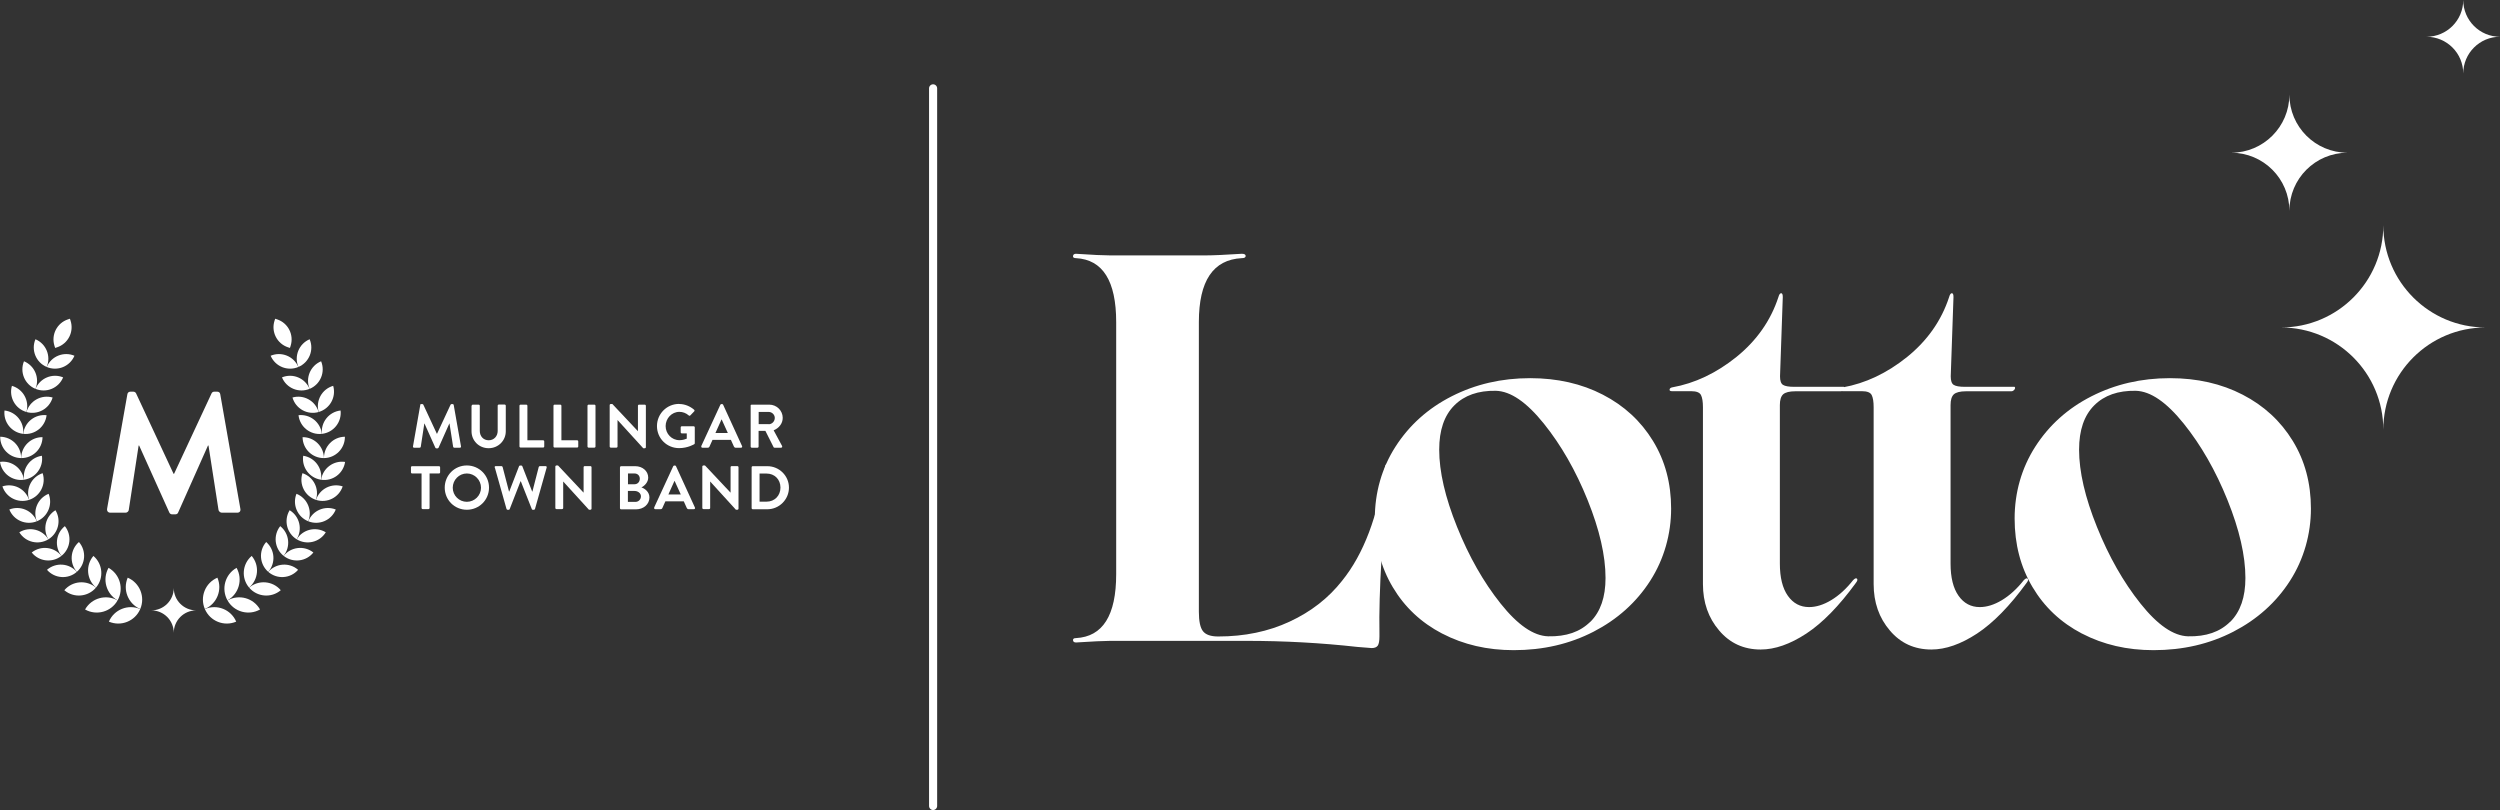
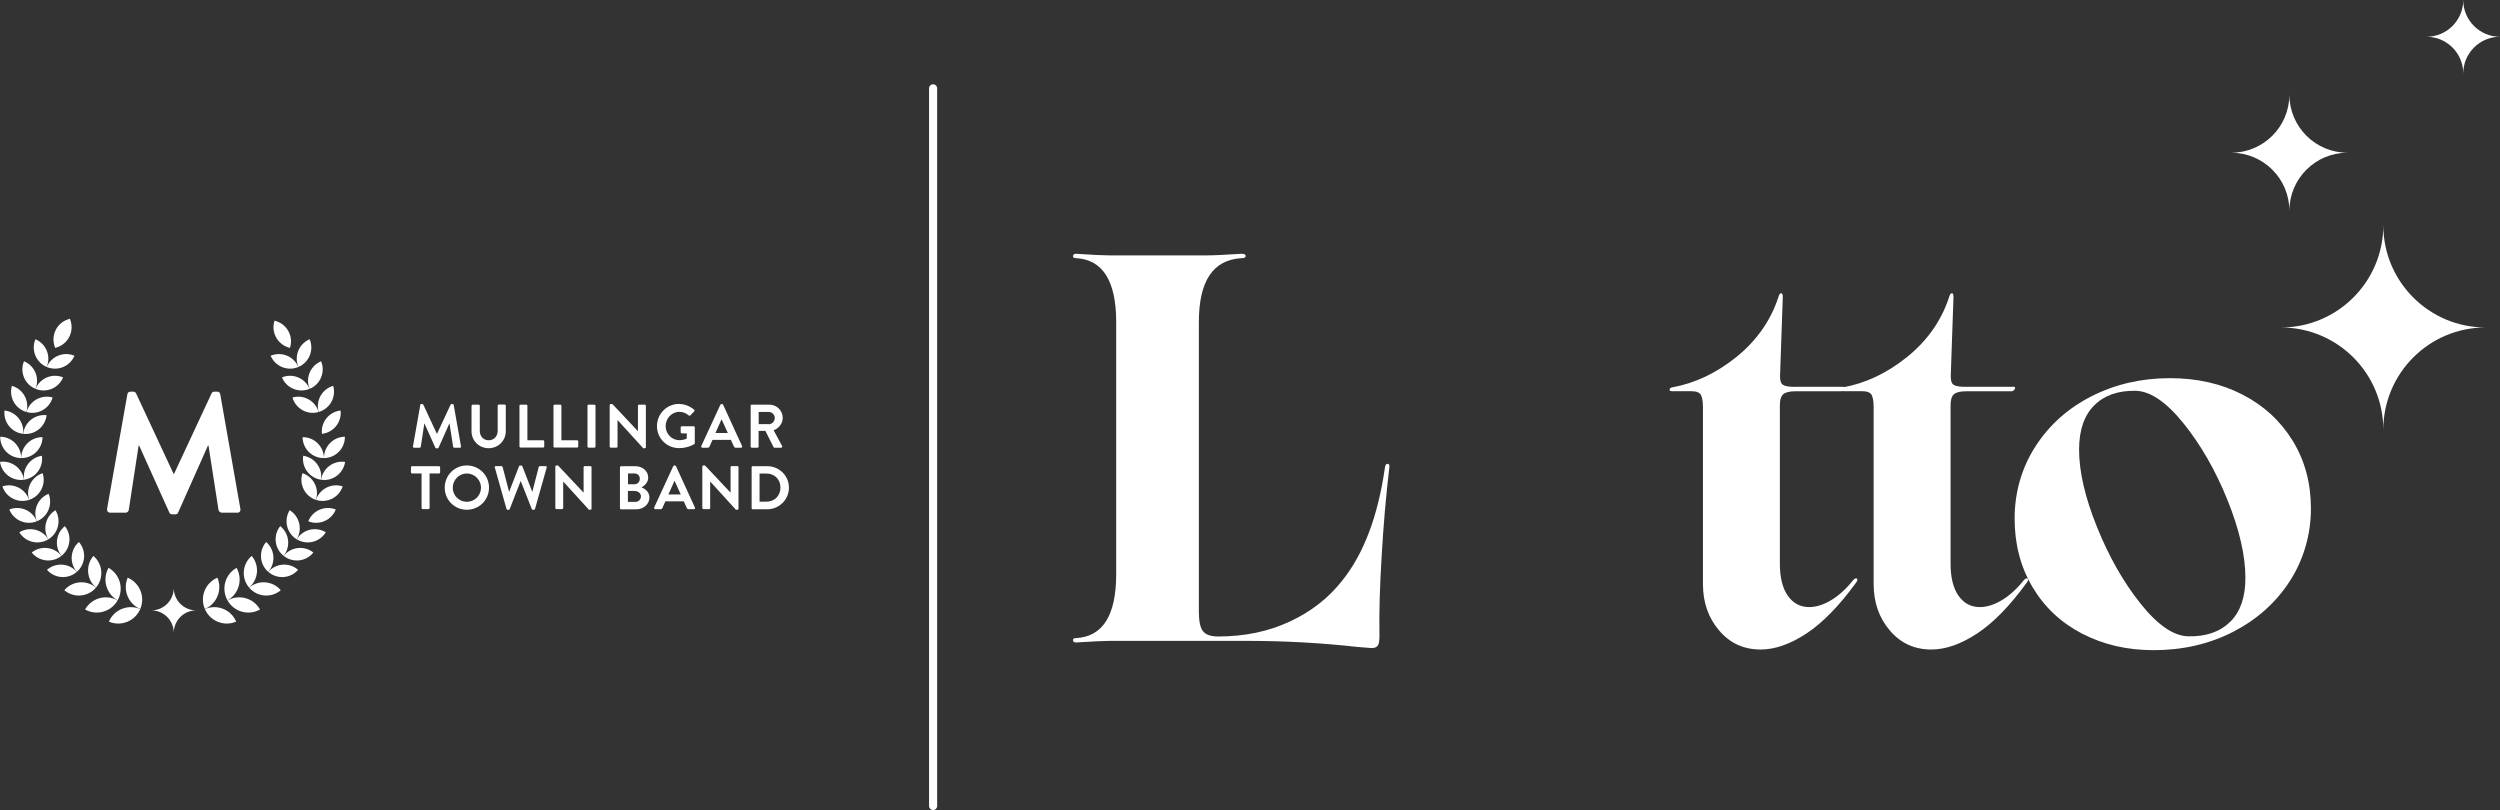
<svg xmlns="http://www.w3.org/2000/svg" xmlns:xlink="http://www.w3.org/1999/xlink" id="Layer_2" data-name="Layer 2" viewBox="0 0 308.73 100.03">
  <rect x="0" y="0" width="308.73" height="100.03" fill="#333333" stroke="none" />
  <defs>
    <style>
      .cls-1 {
        fill: none;
        stroke: #fff;
        stroke-linecap: round;
        stroke-miterlimit: 10;
      }

      .cls-2 {
        fill: #fff;
        stroke-width: 0px;
      }
    </style>
    <symbol id="MTB" viewBox="0 0 177.57 161.62">
      <g>
        <g>
          <g>
            <path class="cls-2" d="M65.71,133.24h0s0,0,0,0c-2.67,6.23.22,13.45,6.46,16.12h0s0,0,0,0c2.67-6.23-.22-13.45-6.46-16.12Z" />
            <path class="cls-2" d="M72.15,149.4h0s0,0,0,0c-6.23-2.67-13.45.22-16.12,6.46h0s0,0,0,0c6.23,2.67,13.45-.22,16.12-6.46Z" />
          </g>
          <g>
            <path class="cls-2" d="M55.85,128.18h0s0,0,0,0c-3.33,5.91-1.24,13.4,4.67,16.73h0s0,0,0,0c3.33-5.91,1.24-13.4-4.67-16.73Z" />
            <path class="cls-2" d="M60.5,144.94h0s0,0,0,0c-5.91-3.33-13.4-1.24-16.73,4.67h0s0,0,0,0c5.91,3.33,13.4,1.24,16.73-4.67Z" />
          </g>
          <g>
            <path class="cls-2" d="M48.06,122.05h0s0,0,0,0c-4.13,4.87-3.52,12.16,1.34,16.28h0s0,0,0,0c4.13-4.87,3.52-12.16-1.34-16.28Z" />
            <path class="cls-2" d="M49.38,138.36h0s0,0,0,0c-4.87-4.13-12.16-3.52-16.28,1.34h0s0,0,0,0c4.87,4.13,12.16,3.52,16.28-1.34Z" />
          </g>
          <g>
            <path class="cls-2" d="M40.61,114.89h0s0,0,0,0c-4.53,3.95-5.01,10.82-1.06,15.35h0s0,0,0,0c4.53-3.95,5.01-10.82,1.06-15.35Z" />
            <path class="cls-2" d="M39.53,130.26h0s0,0,0,0c-3.95-4.53-10.82-5.01-15.35-1.06h0s0,0,0,0c3.95,4.53,10.82,5.01,15.35,1.06Z" />
          </g>
          <g>
            <path class="cls-2" d="M33.38,106.72h0s0,0,0,0c-4.7,3.74-5.48,10.58-1.74,15.29h0s0,0,0,0c4.7-3.74,5.48-10.58,1.74-15.29Z" />
            <path class="cls-2" d="M31.61,122.03h0s0,0,0,0c-3.74-4.7-10.58-5.48-15.29-1.74h0s0,0,0,0c3.74,4.7,10.58,5.48,15.29,1.74Z" />
          </g>
          <g>
            <path class="cls-2" d="M28.53,98.53h0s0,0,0,0c-5.13,3.13-6.74,9.83-3.61,14.96h0s0,0,0,0c5.13-3.13,6.74-9.83,3.61-14.96Z" />
            <path class="cls-2" d="M24.9,113.5h0s0,0,0,0c-3.13-5.13-9.83-6.74-14.96-3.61h0s0,0,0,0c3.13,5.13,9.83,6.74,14.96,3.61Z" />
          </g>
          <g>
            <path class="cls-2" d="M25.02,90.08h0s0,0,0,0c-5.58,2.23-8.29,8.57-6.06,14.14h0s0,0,0,0c5.58-2.23,8.29-8.57,6.06-14.14Z" />
            <path class="cls-2" d="M18.94,104.23h0s0,0,0,0c-2.23-5.58-8.57-8.29-14.14-6.06h0s0,0,0,0c2.23,5.58,8.57,8.29,14.14,6.06Z" />
          </g>
          <g>
            <path class="cls-2" d="M21.94,79.47h0s0,0,0,0c-5.71,1.88-8.81,8.02-6.94,13.73h0s0,0,0,0c5.71-1.88,8.81-8.02,6.94-13.73Z" />
            <path class="cls-2" d="M14.97,93.21h0s0,0,0,0c-1.88-5.71-8.02-8.81-13.73-6.94h0s0,0,0,0c1.88,5.71,8.02,8.81,13.73,6.94Z" />
          </g>
          <g>
            <path class="cls-2" d="M21.56,70.51h0s0,0,0,0c-5.94.87-10.06,6.4-9.18,12.34h0s0,0,0,0c5.94-.87,10.06-6.4,9.18-12.34Z" />
            <path class="cls-2" d="M12.34,82.86h0,0C11.47,76.91,5.94,72.8,0,73.67h0,0c.87,5.94,6.4,10.06,12.34,9.18Z" />
          </g>
          <g>
            <path class="cls-2" d="M21.88,60.94h0s0,0,0,0c-6.01-.06-10.93,4.76-10.99,10.77h0s0,0,0,0c6.01.06,10.93-4.76,10.99-10.77Z" />
            <path class="cls-2" d="M10.87,71.71h0s0,0,0,0c.06-6.01-4.76-10.93-10.77-10.99h0s0,0,0,0c-.06,6.01,4.76,10.93,10.77,10.99Z" />
          </g>
          <g>
            <path class="cls-2" d="M23.97,49.64h0s0,0,0,0c-5.97-.67-11.35,3.63-12.02,9.6h0s0,0,0,0c5.97.67,11.35-3.63,12.02-9.6Z" />
            <path class="cls-2" d="M11.92,59.24h0s0,0,0,0c.67-5.97-3.63-11.35-9.6-12.02h0s0,0,0,0c-.67,5.97,3.63,11.35,9.6,12.02Z" />
          </g>
          <g>
            <path class="cls-2" d="M27.08,40.54h0s0,0,0,0c-5.78-1.66-11.8,1.68-13.46,7.46h0s0,0,0,0c5.78,1.66,11.8-1.68,13.46-7.46Z" />
            <path class="cls-2" d="M13.59,47.99h0s0,0,0,0c1.66-5.78-1.68-11.8-7.46-13.46h0s0,0,0,0c-1.66,5.78,1.68,11.8,7.46,13.46Z" />
          </g>
          <g>
            <path class="cls-2" d="M32.48,30.18h0s0,0,0,0c-5.56-2.29-11.91.36-14.2,5.91h0s0,0,0,0c5.56,2.29,11.91-.36,14.2-5.91Z" />
            <path class="cls-2" d="M18.25,36.09h0s0,0,0,0c2.29-5.56-.36-11.91-5.91-14.2h0s0,0,0,0c-2.29,5.56.36,11.91,5.91,14.2Z" />
          </g>
          <g>
            <path class="cls-2" d="M38.31,19.05h0s0,0,0,0c-5.53-2.34-11.92.24-14.26,5.78h0s0,0,0,0c5.53,2.34,11.92-.24,14.26-5.78Z" />
            <path class="cls-2" d="M24.02,24.82h0s0,0,0,0c2.34-5.53-.24-11.92-5.78-14.26h0s0,0,0,0c-2.34,5.53.24,11.92,5.78,14.26Z" />
          </g>
          <path class="cls-2" d="M28.06,14.05l.32.98.98-.32c5.71-1.88,8.81-8.02,6.94-13.73l-.32-.98-.98.32c-5.71,1.88-8.81,8.02-6.94,13.73Z" />
        </g>
        <g>
          <g>
            <path class="cls-2" d="M111.86,133.24h0s0,0,0,0c2.67,6.23-.22,13.45-6.46,16.12h0s0,0,0,0c-2.67-6.23.22-13.45,6.46-16.12Z" />
            <path class="cls-2" d="M105.42,149.4h0s0,0,0,0c6.23-2.67,13.45.22,16.12,6.46h0s0,0,0,0c-6.23,2.67-13.45-.22-16.12-6.46Z" />
          </g>
          <g>
            <path class="cls-2" d="M121.72,128.18h0s0,0,0,0c3.33,5.91,1.24,13.4-4.67,16.73h0s0,0,0,0c-3.33-5.91-1.24-13.4,4.67-16.73Z" />
            <path class="cls-2" d="M117.07,144.94h0s0,0,0,0c5.91-3.33,13.4-1.24,16.73,4.67h0s0,0,0,0c-5.91,3.33-13.4,1.24-16.73-4.67Z" />
          </g>
          <g>
            <path class="cls-2" d="M129.51,122.05h0s0,0,0,0c4.13,4.87,3.52,12.16-1.34,16.28h0s0,0,0,0c-4.13-4.87-3.52-12.16,1.34-16.28Z" />
            <path class="cls-2" d="M128.19,138.36h0s0,0,0,0c4.87-4.13,12.16-3.52,16.28,1.34h0s0,0,0,0c-4.87,4.13-12.16,3.52-16.28-1.34Z" />
          </g>
          <g>
            <path class="cls-2" d="M136.96,114.89h0s0,0,0,0c4.53,3.95,5.01,10.82,1.06,15.35h0s0,0,0,0c-4.53-3.95-5.01-10.82-1.06-15.35Z" />
            <path class="cls-2" d="M138.04,130.26h0s0,0,0,0c3.95-4.53,10.82-5.01,15.35-1.06h0s0,0,0,0c-3.95,4.53-10.82,5.01-15.35,1.06Z" />
          </g>
          <g>
            <path class="cls-2" d="M144.19,106.72h0s0,0,0,0c4.7,3.74,5.48,10.58,1.74,15.29h0s0,0,0,0c-4.7-3.74-5.48-10.58-1.74-15.29Z" />
            <path class="cls-2" d="M145.96,122.03h0s0,0,0,0c3.74-4.7,10.58-5.48,15.29-1.74h0s0,0,0,0c-3.74,4.7-10.58,5.48-15.29,1.74Z" />
          </g>
          <g>
            <path class="cls-2" d="M149.04,98.53h0s0,0,0,0c5.13,3.13,6.74,9.83,3.61,14.96h0s0,0,0,0c-5.13-3.13-6.74-9.83-3.61-14.96Z" />
            <path class="cls-2" d="M152.67,113.5h0s0,0,0,0c3.13-5.13,9.83-6.74,14.96-3.61h0s0,0,0,0c-3.13,5.13-9.83,6.74-14.96,3.61Z" />
          </g>
          <g>
-             <path class="cls-2" d="M152.55,90.08h0s0,0,0,0c5.58,2.23,8.29,8.57,6.06,14.14h0s0,0,0,0c-5.58-2.23-8.29-8.57-6.06-14.14Z" />
            <path class="cls-2" d="M158.63,104.23h0s0,0,0,0c2.23-5.58,8.57-8.29,14.14-6.06h0s0,0,0,0c-2.23,5.58-8.57,8.29-14.14,6.06Z" />
          </g>
          <g>
            <path class="cls-2" d="M155.63,79.47h0s0,0,0,0c5.71,1.88,8.81,8.02,6.94,13.73h0s0,0,0,0c-5.71-1.88-8.81-8.02-6.94-13.73Z" />
            <path class="cls-2" d="M162.6,93.21h0s0,0,0,0c1.88-5.71,8.02-8.81,13.73-6.94h0s0,0,0,0c-1.88,5.71-8.02,8.81-13.73,6.94Z" />
          </g>
          <g>
            <path class="cls-2" d="M156.01,70.51h0s0,0,0,0c5.94.87,10.06,6.4,9.18,12.34h0s0,0,0,0c-5.94-.87-10.06-6.4-9.18-12.34Z" />
            <path class="cls-2" d="M165.23,82.86h0,0c.87-5.94,6.4-10.06,12.34-9.18h0,0c-.87,5.94-6.4,10.06-12.34,9.18Z" />
          </g>
          <g>
            <path class="cls-2" d="M155.69,60.94h0s0,0,0,0c6.01-.06,10.93,4.76,10.99,10.77h0s0,0,0,0c-6.01.06-10.93-4.76-10.99-10.77Z" />
            <path class="cls-2" d="M166.7,71.71h0s0,0,0,0c-.06-6.01,4.76-10.93,10.77-10.99h0s0,0,0,0c.06,6.01-4.76,10.93-10.77,10.99Z" />
          </g>
          <g>
-             <path class="cls-2" d="M153.6,49.64h0s0,0,0,0c5.97-.67,11.35,3.63,12.02,9.6h0s0,0,0,0c-5.97.67-11.35-3.63-12.02-9.6Z" />
            <path class="cls-2" d="M165.65,59.24h0s0,0,0,0c-.67-5.97,3.63-11.35,9.6-12.02h0s0,0,0,0c.67,5.97-3.63,11.35-9.6,12.02Z" />
          </g>
          <g>
            <path class="cls-2" d="M150.49,40.54h0s0,0,0,0c5.78-1.66,11.8,1.68,13.46,7.46h0s0,0,0,0c-5.78,1.66-11.8-1.68-13.46-7.46Z" />
            <path class="cls-2" d="M163.98,47.99h0s0,0,0,0c-1.66-5.78,1.68-11.8,7.46-13.46h0s0,0,0,0c1.66,5.78-1.68,11.8-7.46,13.46Z" />
          </g>
          <g>
            <path class="cls-2" d="M145.09,30.18h0s0,0,0,0c5.56-2.29,11.91.36,14.2,5.91h0s0,0,0,0c-5.56,2.29-11.91-.36-14.2-5.91Z" />
            <path class="cls-2" d="M159.32,36.09h0s0,0,0,0c-2.29-5.56.36-11.91,5.91-14.2h0s0,0,0,0c2.29,5.56-.36,11.91-5.91,14.2Z" />
          </g>
          <g>
            <path class="cls-2" d="M139.26,19.05h0s0,0,0,0c5.53-2.34,11.92.24,14.26,5.78h0s0,0,0,0c-5.53,2.34-11.92-.24-14.26-5.78Z" />
            <path class="cls-2" d="M153.55,24.82h0s0,0,0,0c-2.34-5.53.24-11.92,5.78-14.26h0s0,0,0,0c2.34,5.53-.24,11.92-5.78,14.26Z" />
          </g>
-           <path class="cls-2" d="M149.51,14.05l-.32.98-.98-.32c-5.71-1.88-8.81-8.02-6.94-13.73L141.59,0l.98.32c5.71,1.88,8.81,8.02,6.94,13.73Z" />
+           <path class="cls-2" d="M149.51,14.05l-.32.98-.98-.32c-5.71-1.88-8.81-8.02-6.94-13.73l.98.32c5.71,1.88,8.81,8.02,6.94,13.73Z" />
        </g>
        <path class="cls-2" d="M65.55,38.85c.09-.7.61-1.32,1.58-1.32h1.4c.7,0,1.23.35,1.49.88l19.29,41.39h.26l19.29-41.39c.26-.53.7-.88,1.49-.88h1.4c.97,0,1.49.61,1.58,1.32l10.35,58.93c.26,1.23-.44,2.02-1.58,2.02h-7.98c-.79,0-1.49-.7-1.67-1.32l-5.17-33.24h-.26l-15.35,34.46c-.18.53-.7.96-1.49.96h-1.58c-.79,0-1.23-.44-1.49-.96l-15.52-34.46h-.26l-5.09,33.24c-.09.61-.79,1.32-1.58,1.32h-7.89c-1.14,0-1.84-.79-1.67-2.02l10.44-58.93Z" />
        <path class="cls-2" d="M100.96,150.07h0c-6.38,0-11.55-5.17-11.55-11.55h0c0,6.38-5.17,11.55-11.55,11.55h0c6.38,0,11.55,5.17,11.55,11.55h0c0-6.38,5.17-11.55,11.55-11.55Z" />
      </g>
    </symbol>
  </defs>
  <g id="Design">
    <g>
      <g>
        <path class="cls-2" d="M132.88,79.34c-.23,0-.35-.09-.37-.27-.02-.18.1-.27.37-.27,3.31-.18,4.96-2.81,4.96-7.89v-31.14c0-5.08-1.66-7.71-4.96-7.89-.27,0-.4-.09-.37-.27.02-.18.15-.27.37-.27,2.04.14,3.45.2,4.22.2h11.76c.95,0,2.45-.07,4.49-.2.32,0,.48.09.48.27s-.16.27-.48.27c-3.54.18-5.3,2.81-5.3,7.89v35.77c0,1.18.17,1.98.51,2.41.34.43.96.65,1.87.65,3.26,0,6.21-.61,8.84-1.84,2.63-1.22,4.78-2.9,6.46-5.03,2.67-3.31,4.44-7.98,5.3-14.01.04-.32.16-.46.34-.44.18.02.25.17.2.44-.41,3.49-.73,7.15-.95,10.98-.23,3.83-.32,6.99-.27,9.49v.41c0,.54-.07.92-.2,1.12-.14.2-.39.31-.75.31l-1.77-.14c-4.49-.5-9.04-.75-13.67-.75h-16.86c-.77,0-2.18.07-4.22.2Z" />
-         <path class="cls-2" d="M178.11,78.25c-2.61-1.36-4.65-3.27-6.12-5.75-1.47-2.47-2.21-5.29-2.21-8.47s.85-6.22,2.55-8.87c1.7-2.65,4.01-4.73,6.94-6.22s6.15-2.24,9.69-2.24c3.35,0,6.35.68,8.98,2.04,2.63,1.36,4.69,3.26,6.19,5.71,1.5,2.45,2.24,5.24,2.24,8.36s-.86,6.23-2.58,8.91c-1.72,2.68-4.06,4.77-7,6.29-2.95,1.52-6.23,2.28-9.86,2.28-3.26,0-6.2-.68-8.81-2.04ZM196.4,76.79c1.25-1.25,1.87-3.05,1.87-5.41,0-2.76-.74-5.97-2.21-9.62-1.47-3.65-3.28-6.8-5.41-9.45-2.13-2.65-4.1-4-5.92-4.05-2.18-.04-3.89.56-5.13,1.8-1.25,1.25-1.87,3.07-1.87,5.47,0,2.72.74,5.91,2.21,9.55,1.47,3.65,3.26,6.8,5.37,9.45,2.11,2.65,4.07,4,5.88,4.05,2.22.05,3.95-.55,5.2-1.8Z" />
        <path class="cls-2" d="M212.31,77.87c-1.34-1.56-2.01-3.48-2.01-5.75v-21.83c0-.68-.08-1.18-.24-1.5-.16-.32-.56-.48-1.19-.48h-2.38c-.23,0-.33-.07-.31-.2.02-.14.12-.23.31-.27,2.81-.5,5.46-1.76,7.96-3.77,2.49-2.02,4.22-4.48,5.17-7.38.09-.32.2-.48.34-.48s.2.16.2.48l-.34,9.79c0,.54.12.9.37,1.05.25.16.71.24,1.39.24h6.12s.07.05.07.14-.05.18-.14.27c-.09.09-.2.14-.34.14h-5.58c-.73,0-1.22.13-1.5.37-.27.25-.41.69-.41,1.33v19.58c0,1.72.33,3.05.99,3.98.66.93,1.53,1.39,2.62,1.39.86,0,1.77-.28,2.72-.85.95-.57,1.86-1.39,2.72-2.48.23-.23.38-.28.48-.17.09.11.04.28-.14.51-2.08,2.86-4.12,4.94-6.12,6.26-2,1.31-3.88,1.97-5.64,1.97-2.09,0-3.8-.78-5.13-2.35Z" />
        <path class="cls-2" d="M233.39,77.87c-1.34-1.56-2.01-3.48-2.01-5.75v-21.83c0-.68-.08-1.18-.24-1.5-.16-.32-.56-.48-1.19-.48h-2.38c-.23,0-.33-.07-.31-.2.02-.14.12-.23.31-.27,2.81-.5,5.46-1.76,7.96-3.77,2.49-2.02,4.22-4.48,5.17-7.38.09-.32.2-.48.34-.48s.2.16.2.48l-.34,9.79c0,.54.12.9.37,1.05.25.16.71.24,1.39.24h6.12s.07.05.07.14-.05.18-.14.27c-.09.09-.2.14-.34.14h-5.58c-.73,0-1.22.13-1.5.37-.27.25-.41.69-.41,1.33v19.58c0,1.72.33,3.05.99,3.98.66.93,1.53,1.39,2.62,1.39.86,0,1.77-.28,2.72-.85.95-.57,1.86-1.39,2.72-2.48.23-.23.38-.28.48-.17.09.11.04.28-.14.51-2.08,2.86-4.12,4.94-6.12,6.26-2,1.31-3.88,1.97-5.64,1.97-2.09,0-3.8-.78-5.13-2.35Z" />
        <path class="cls-2" d="M257.12,78.25c-2.61-1.36-4.65-3.27-6.12-5.75-1.47-2.47-2.21-5.29-2.21-8.47s.85-6.22,2.55-8.87c1.7-2.65,4.01-4.73,6.94-6.22s6.15-2.24,9.69-2.24c3.35,0,6.35.68,8.98,2.04,2.63,1.36,4.69,3.26,6.19,5.71,1.5,2.45,2.24,5.24,2.24,8.36s-.86,6.23-2.58,8.91c-1.72,2.68-4.06,4.77-7,6.29-2.95,1.52-6.23,2.28-9.86,2.28-3.26,0-6.2-.68-8.81-2.04ZM275.42,76.79c1.25-1.25,1.87-3.05,1.87-5.41,0-2.76-.74-5.97-2.21-9.62-1.47-3.65-3.28-6.8-5.41-9.45-2.13-2.65-4.1-4-5.92-4.05-2.18-.04-3.89.56-5.13,1.8-1.25,1.25-1.87,3.07-1.87,5.47,0,2.72.74,5.91,2.21,9.55,1.47,3.65,3.26,6.8,5.37,9.45,2.11,2.65,4.07,4,5.88,4.05,2.22.05,3.95-.55,5.2-1.8Z" />
      </g>
      <g>
        <use width="177.57" height="161.62" transform="translate(0 39.36) scale(.24)" xlink:href="#MTB" />
        <g>
          <path class="cls-2" d="M51.89,50.01c0-.06.05-.11.14-.11h.12c.06,0,.11.03.13.08l1.67,3.59h.02l1.67-3.59s.06-.08.13-.08h.12c.08,0,.13.05.14.11l.9,5.11c.02.11-.04.17-.14.17h-.69c-.07,0-.13-.06-.14-.11l-.45-2.88h-.02l-1.33,2.99s-.06.08-.13.08h-.14c-.07,0-.11-.04-.13-.08l-1.34-2.99h-.02l-.44,2.88c0,.05-.07.11-.14.11h-.68c-.1,0-.16-.07-.14-.17l.9-5.11Z" />
          <path class="cls-2" d="M58.25,50.11c0-.08.07-.14.14-.14h.72c.08,0,.14.07.14.14v3.11c0,.65.44,1.15,1.1,1.15s1.11-.51,1.11-1.15v-3.12c0-.08.06-.14.14-.14h.72c.08,0,.14.07.14.14v3.16c0,1.15-.92,2.09-2.12,2.09s-2.11-.94-2.11-2.09v-3.16Z" />
          <path class="cls-2" d="M64.15,50.11c0-.08.06-.14.14-.14h.7c.08,0,.14.07.14.14v4.26h1.94c.08,0,.14.07.14.14v.62c0,.08-.06.14-.14.14h-2.78c-.08,0-.14-.07-.14-.14v-5.03Z" />
          <path class="cls-2" d="M68.35,50.11c0-.08.06-.14.14-.14h.7c.08,0,.14.07.14.14v4.26h1.94c.08,0,.14.07.14.14v.62c0,.08-.06.14-.14.14h-2.78c-.08,0-.14-.07-.14-.14v-5.03Z" />
          <path class="cls-2" d="M72.55,50.11c0-.08.07-.14.14-.14h.71c.08,0,.14.07.14.14v5.03c0,.08-.07.14-.14.14h-.71c-.08,0-.14-.07-.14-.14v-5.03Z" />
          <path class="cls-2" d="M75.29,50.03c0-.08.07-.14.14-.14h.19l3.16,3.36h0v-3.14c0-.08.06-.14.14-.14h.7c.08,0,.14.07.14.14v5.11c0,.08-.07.14-.14.14h-.18l-3.18-3.49h0v3.27c0,.08-.06.14-.14.14h-.69c-.08,0-.14-.07-.14-.14v-5.11Z" />
          <path class="cls-2" d="M83.87,49.89c.68,0,1.34.27,1.85.71.06.06.07.15,0,.21l-.47.49c-.06.06-.13.06-.2,0-.33-.29-.73-.44-1.15-.44-.95,0-1.7.81-1.7,1.76s.75,1.74,1.71,1.74c.43,0,.75-.13.9-.19v-.65h-.61c-.08,0-.14-.06-.14-.14v-.6c0-.08.06-.14.14-.14h1.46c.08,0,.14.07.14.14v1.95c0,.06-.03.1-.06.12,0,0-.78.49-1.88.49-1.51,0-2.73-1.2-2.73-2.72s1.22-2.74,2.73-2.74Z" />
          <path class="cls-2" d="M86.6,55.09l2.36-5.11s.06-.08.13-.08h.08c.08,0,.11.04.13.08l2.34,5.11c.05.1-.02.2-.13.2h-.66c-.11,0-.17-.05-.22-.15l-.37-.82h-2.27l-.37.82c-.03.08-.1.15-.22.15h-.66c-.11,0-.17-.1-.13-.2ZM89.88,53.47l-.76-1.67h-.02l-.75,1.67h1.53Z" />
          <path class="cls-2" d="M92.69,50.11c0-.08.06-.14.14-.14h2.17c.91,0,1.66.73,1.66,1.63,0,.7-.46,1.27-1.12,1.54l1.04,1.93c.05.1,0,.22-.13.22h-.8c-.07,0-.11-.04-.12-.07l-1.01-2.01h-.84v1.94c0,.08-.07.14-.14.14h-.7c-.08,0-.14-.07-.14-.14v-5.03ZM94.93,52.39c.4,0,.75-.35.75-.78,0-.4-.35-.74-.75-.74h-1.24v1.51h1.24Z" />
          <path class="cls-2" d="M52.05,58.47h-1.16c-.08,0-.14-.07-.14-.14v-.62c0-.08.06-.14.14-.14h3.32c.08,0,.14.07.14.14v.62c0,.08-.06.14-.14.14h-1.16v4.26c0,.08-.07.14-.14.14h-.71c-.08,0-.14-.07-.14-.14v-4.26Z" />
          <path class="cls-2" d="M57.65,57.48c1.52,0,2.74,1.22,2.74,2.74s-1.22,2.73-2.74,2.73-2.73-1.21-2.73-2.73,1.21-2.74,2.73-2.74ZM57.65,61.97c.96,0,1.75-.78,1.75-1.74s-.79-1.76-1.75-1.76-1.74.8-1.74,1.76.78,1.74,1.74,1.74Z" />
          <path class="cls-2" d="M61.09,57.74c-.03-.11.03-.18.14-.18h.7c.06,0,.12.05.14.11l.79,3.03h.03l1.21-3.13s.05-.08.13-.08h.14c.08,0,.11.04.13.08l1.22,3.13h.03l.78-3.03c.01-.05.08-.11.14-.11h.7c.11,0,.17.08.14.18l-1.44,5.11c-.02.06-.08.11-.14.11h-.12c-.07,0-.11-.04-.13-.08l-1.36-3.44h-.04l-1.34,3.44s-.05.08-.13.08h-.12c-.06,0-.12-.05-.14-.11l-1.44-5.11Z" />
          <path class="cls-2" d="M68.58,57.62c0-.08.07-.14.14-.14h.19l3.16,3.36h0v-3.14c0-.08.06-.14.14-.14h.7c.08,0,.14.07.14.14v5.11c0,.08-.07.14-.14.14h-.18l-3.18-3.49h0v3.27c0,.08-.06.14-.14.14h-.69c-.08,0-.14-.07-.14-.14v-5.11Z" />
          <path class="cls-2" d="M76.57,57.71c0-.08.06-.14.14-.14h1.74c.9,0,1.6.61,1.6,1.41,0,.59-.48,1.04-.84,1.21.4.13.99.54.99,1.24,0,.85-.73,1.47-1.66,1.47h-1.84c-.08,0-.14-.07-.14-.14v-5.03ZM78.36,59.8c.39,0,.65-.3.65-.68s-.27-.65-.65-.65h-.81v1.33h.81ZM78.47,61.98c.38,0,.68-.3.68-.69s-.38-.66-.78-.66h-.83v1.35h.92Z" />
          <path class="cls-2" d="M80.78,62.68l2.36-5.11s.06-.08.13-.08h.08c.08,0,.11.04.13.08l2.34,5.11c.05.1-.02.2-.13.2h-.66c-.11,0-.17-.05-.22-.15l-.37-.82h-2.27l-.37.82c-.03.08-.1.15-.22.15h-.66c-.11,0-.17-.1-.13-.2ZM84.07,61.06l-.76-1.67h-.02l-.75,1.67h1.53Z" />
          <path class="cls-2" d="M86.73,57.62c0-.08.07-.14.14-.14h.19l3.16,3.36h0v-3.14c0-.08.06-.14.14-.14h.7c.08,0,.14.07.14.14v5.11c0,.08-.07.14-.14.14h-.18l-3.18-3.49h0v3.27c0,.08-.06.14-.14.14h-.69c-.08,0-.14-.07-.14-.14v-5.11Z" />
          <path class="cls-2" d="M92.82,57.71c0-.08.06-.14.14-.14h1.8c1.47,0,2.67,1.19,2.67,2.65s-1.2,2.67-2.67,2.67h-1.8c-.08,0-.14-.07-.14-.14v-5.03ZM94.67,61.95c.99,0,1.71-.74,1.71-1.74s-.72-1.73-1.71-1.73h-.87v3.47h.87Z" />
        </g>
      </g>
      <path class="cls-2" d="M289.9,18.86h0c-3.97,0-7.18-3.21-7.18-7.18h0c0,3.97-3.21,7.18-7.18,7.18h0c3.97,0,7.18,3.21,7.18,7.18h0c0-3.97,3.21-7.18,7.18-7.18Z" />
      <path class="cls-2" d="M306.95,40.44h0c-6.97,0-12.63-5.65-12.63-12.63h0c0,6.97-5.65,12.63-12.63,12.63h0c6.97,0,12.63,5.65,12.63,12.63h0c0-6.97,5.65-12.63,12.63-12.63Z" />
      <path class="cls-2" d="M308.73,4.54h0c-2.51,0-4.54-2.03-4.54-4.54h0c0,2.51-2.03,4.54-4.54,4.54h0c2.51,0,4.54,2.03,4.54,4.54h0c0-2.51,2.03-4.54,4.54-4.54Z" />
      <line class="cls-1" x1="115.23" y1="10.91" x2="115.23" y2="99.53" />
    </g>
  </g>
</svg>